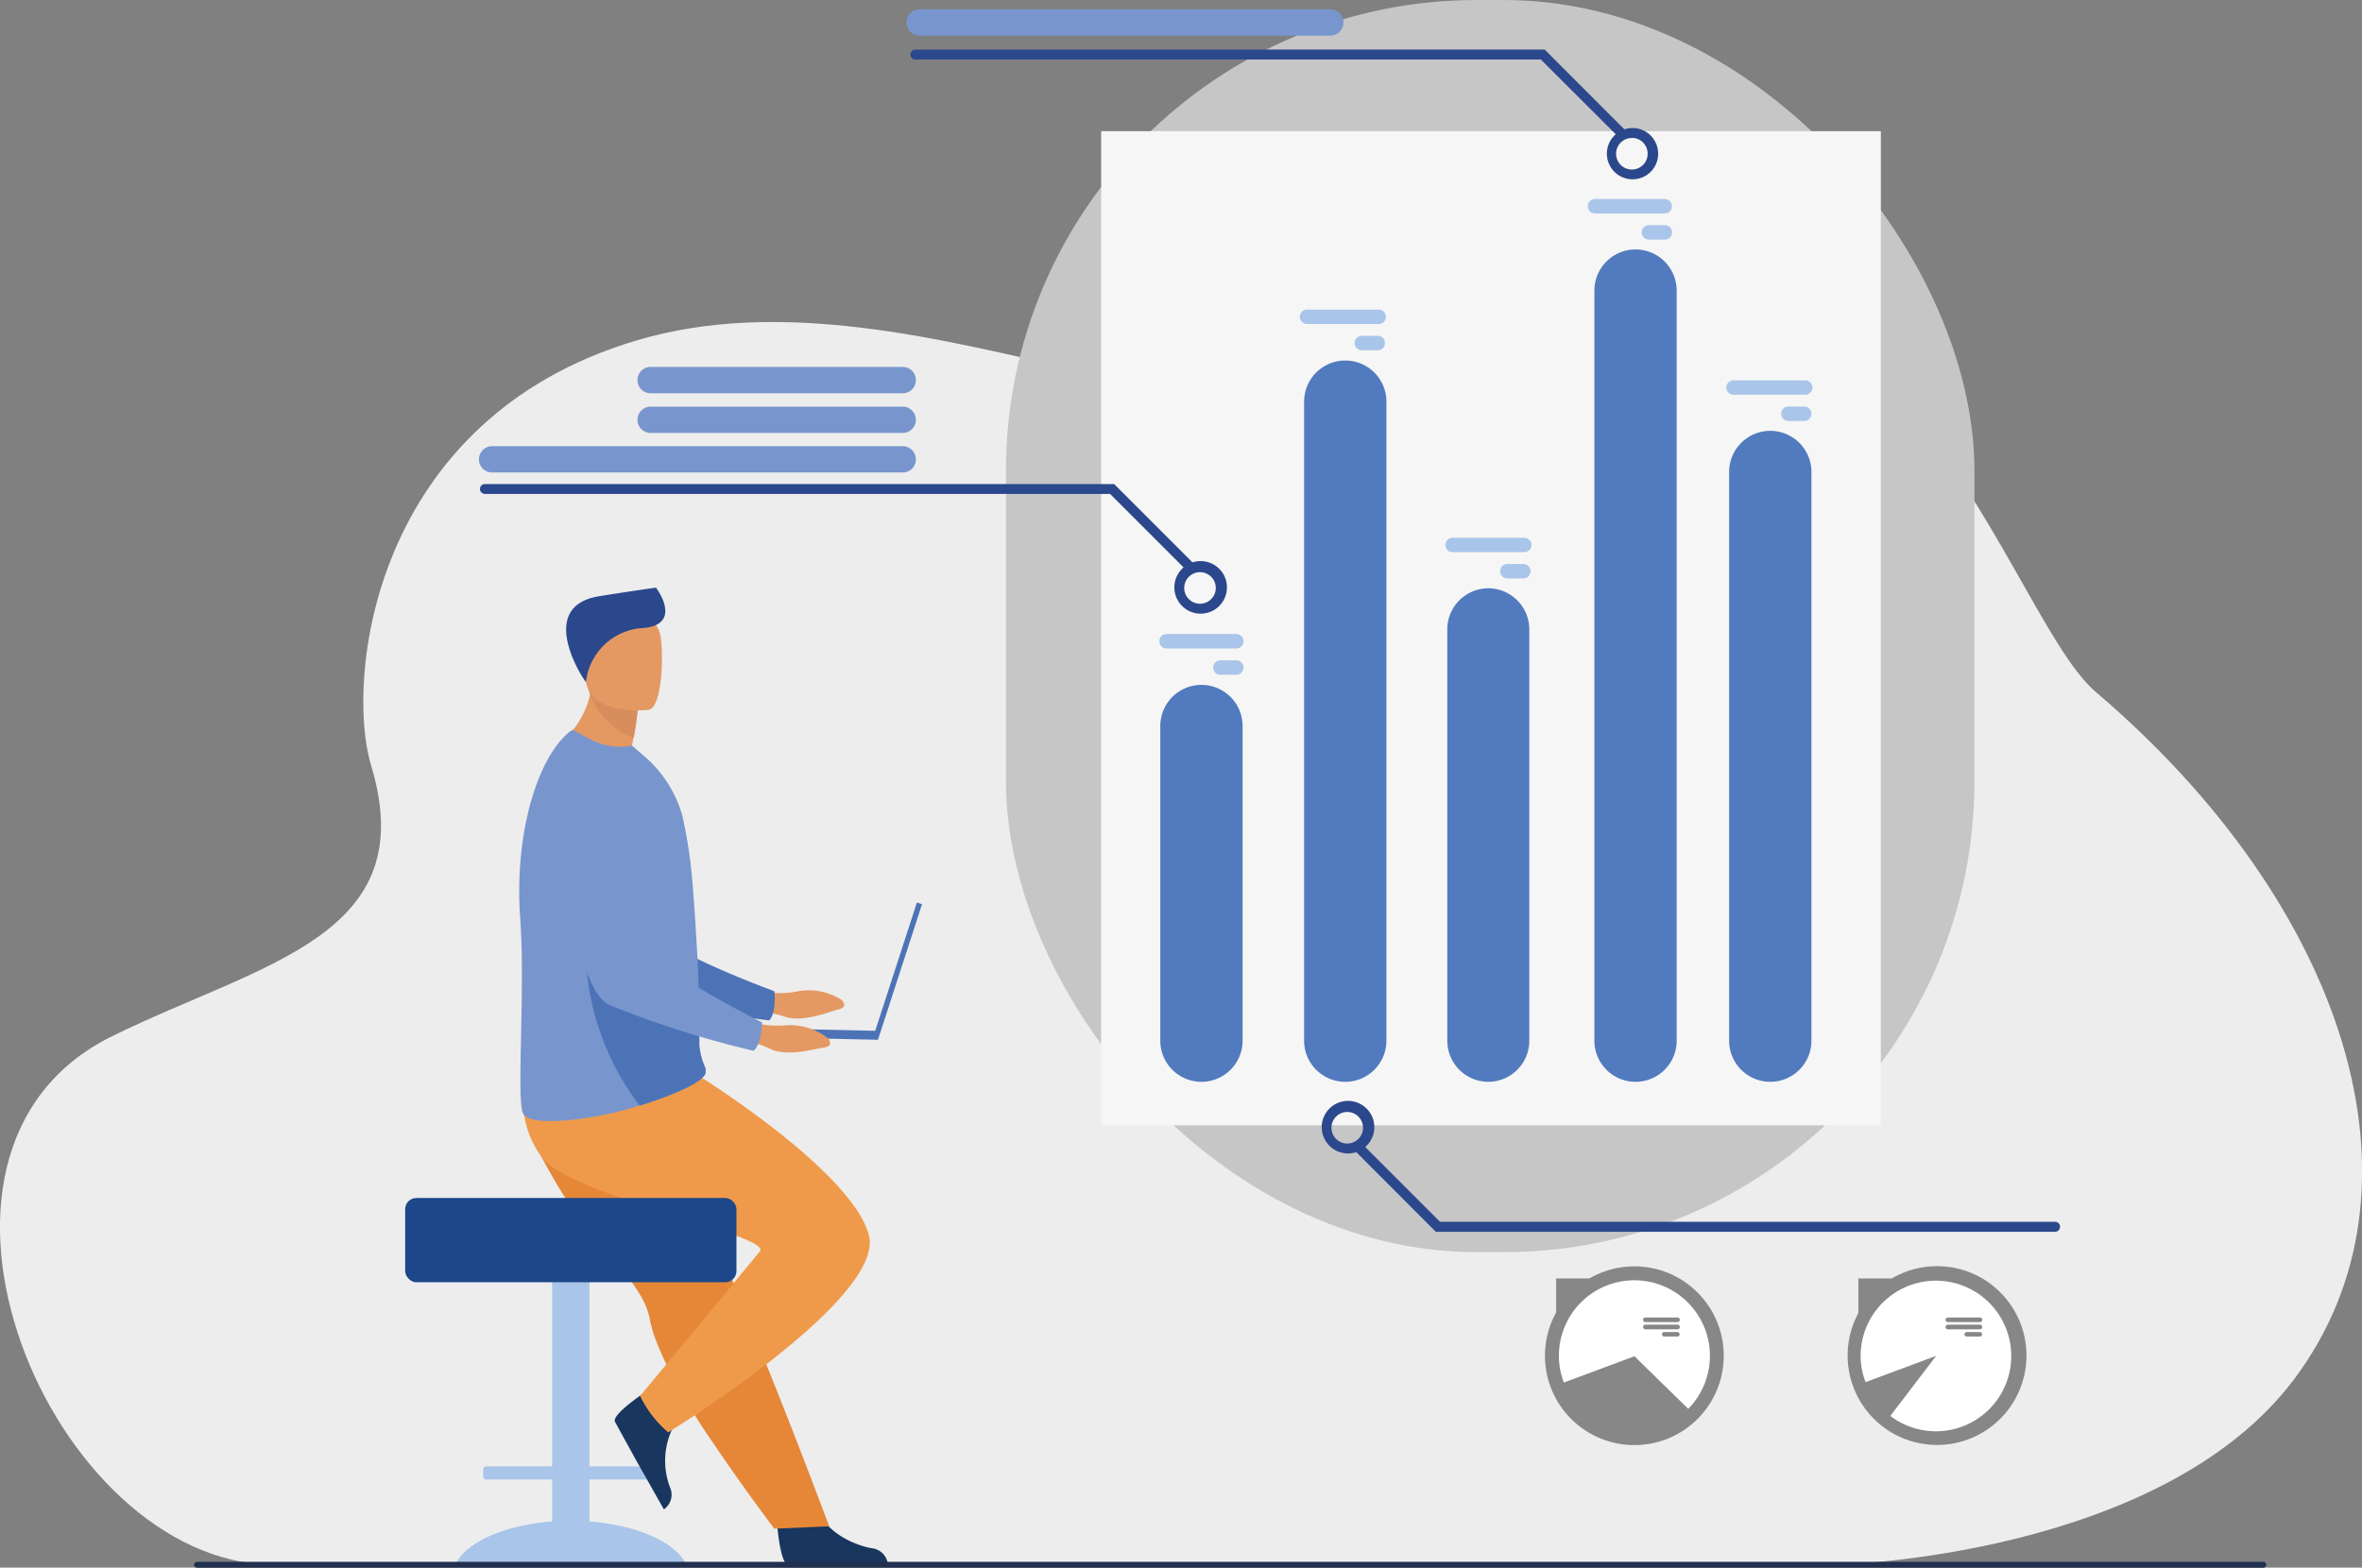
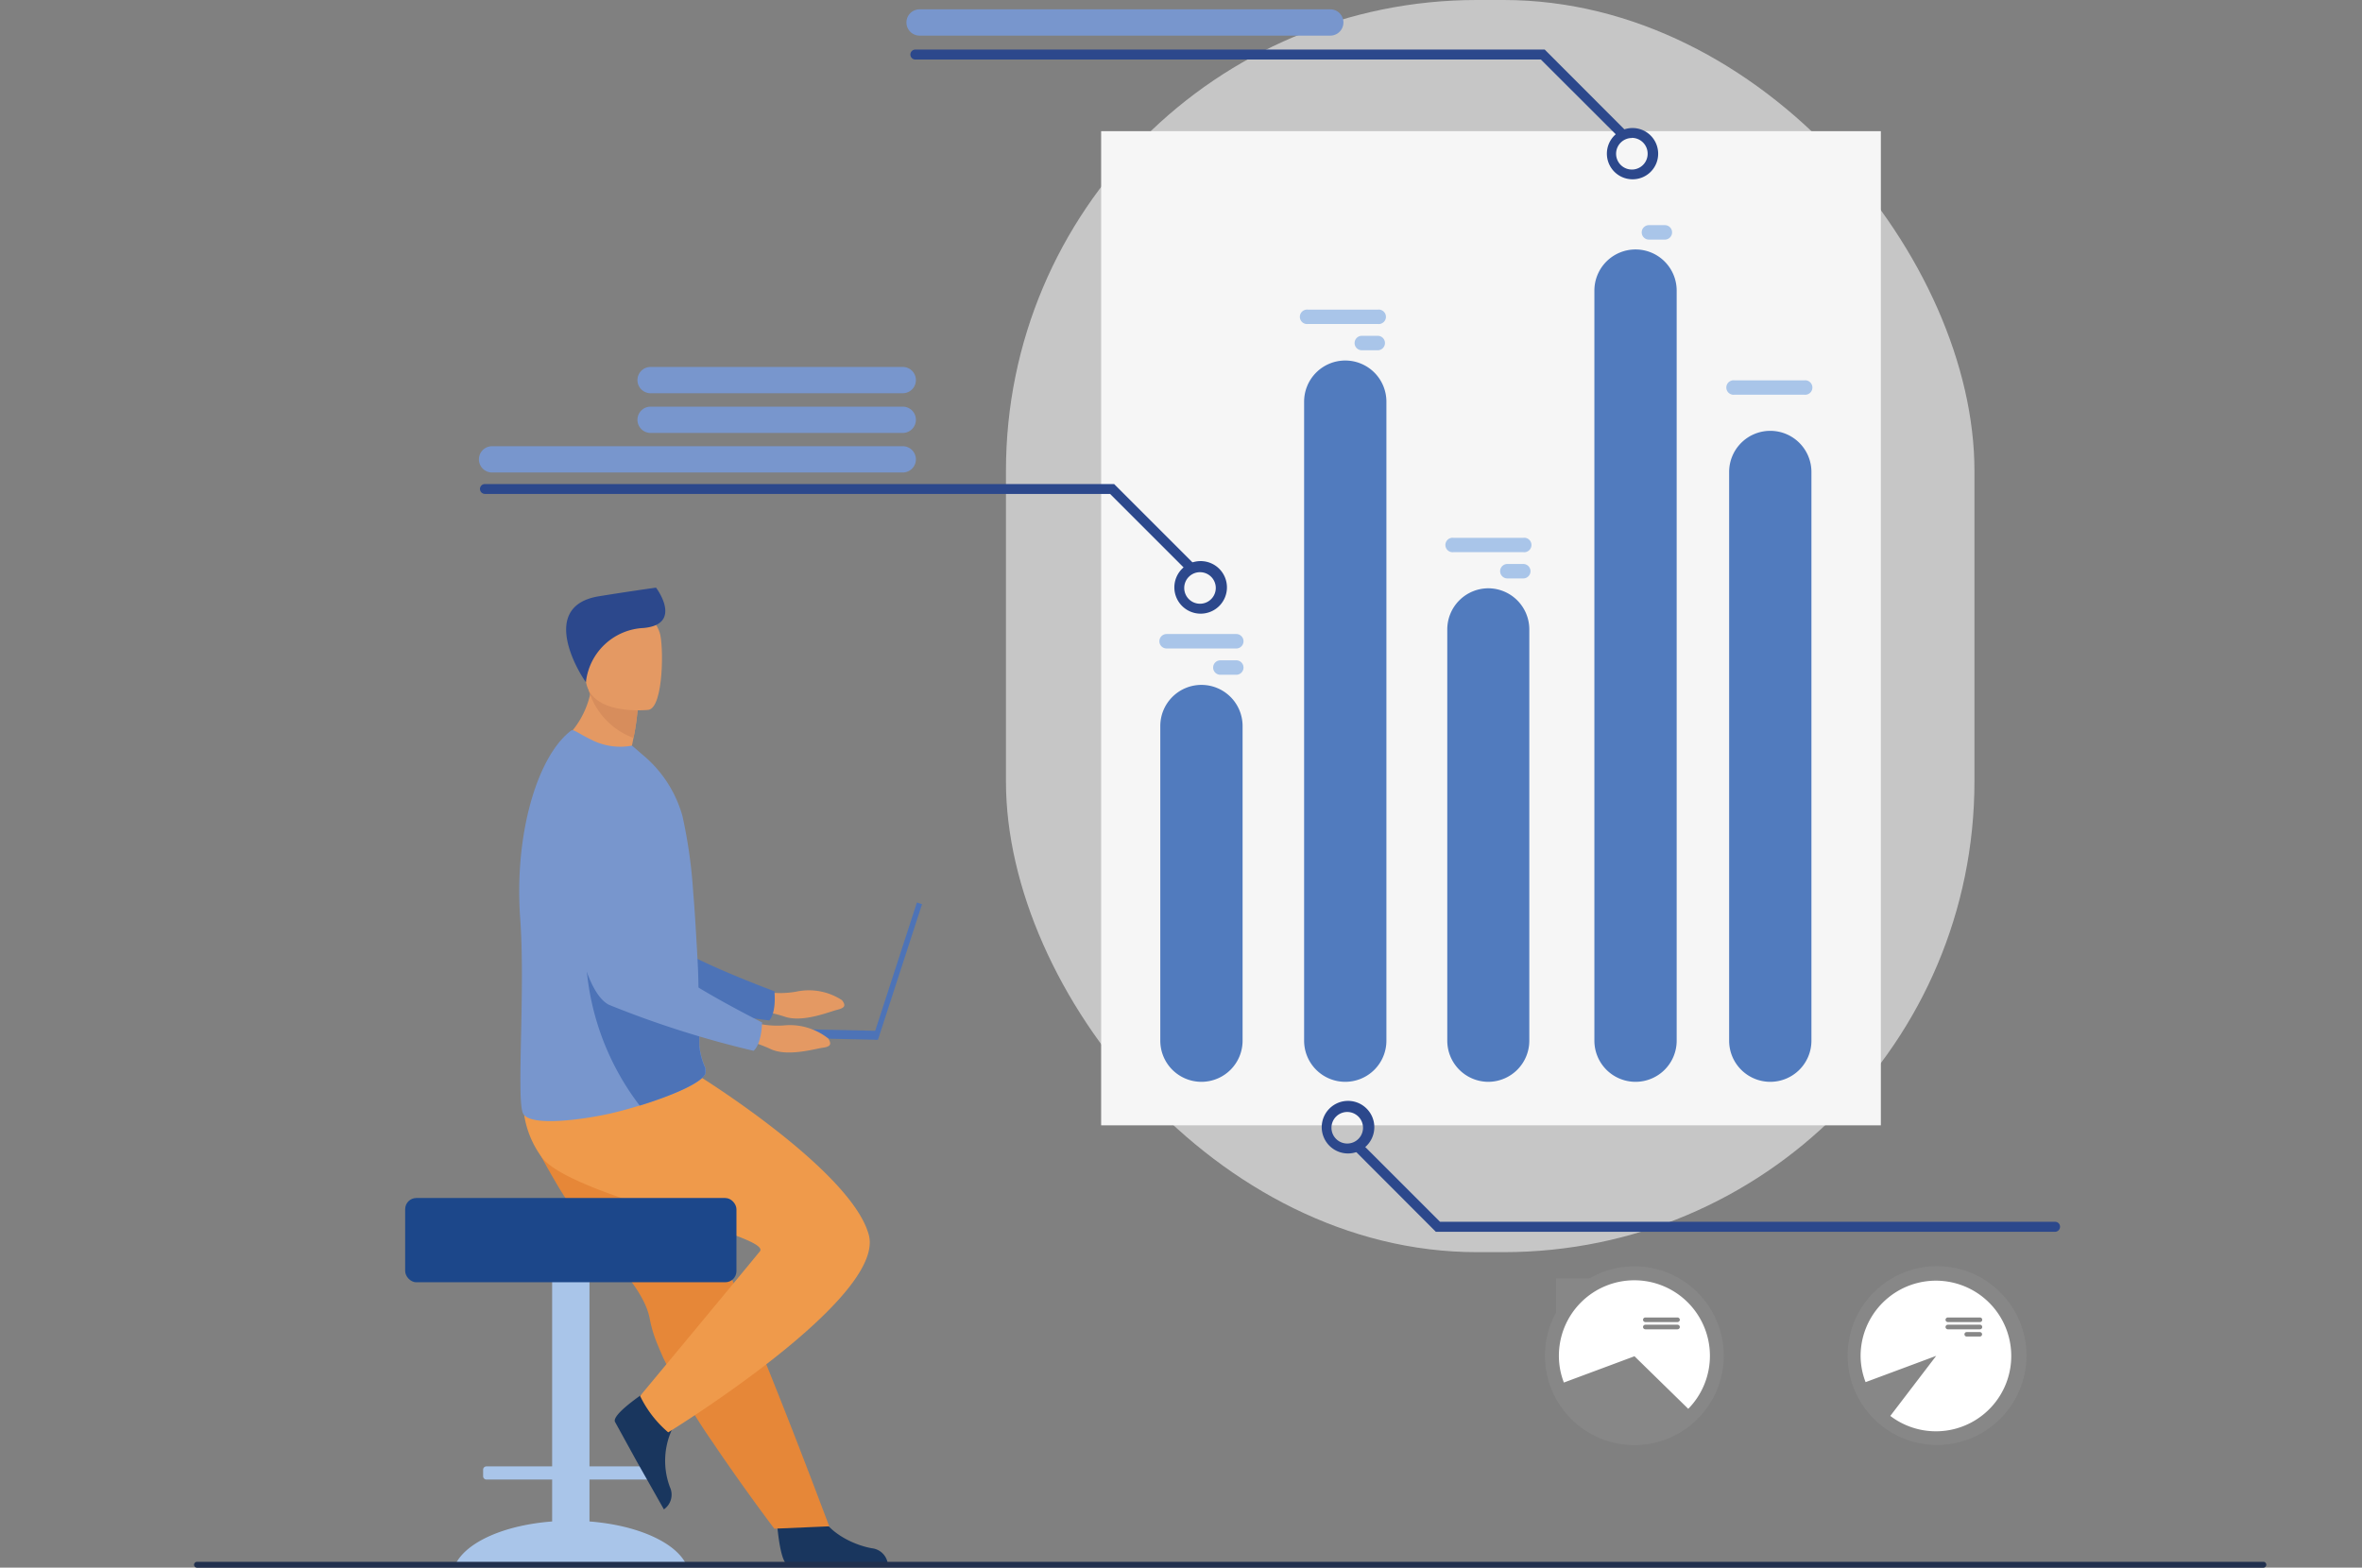
<svg xmlns="http://www.w3.org/2000/svg" viewBox="0 0 179.67 119.27">
  <rect x="0" y="0" width="179.67" height="119.27" fill="#808080" stroke="none" />
-   <path d="m163.08 92c-7.38-6.3-16.28-44.25-46.75-24.48-15.74 10.18-42.33-8.8-64.26-2.25-20.18 6-22.13 25.86-20.17 32.33 3.94 13.05-8.33 15-19.72 20.61-17.86 8.8-4.62 40.05 12.25 40.2s119 0 119 0 24.54-.56 34.73-14.09c10.93-14.55 3.97-36.1-15.08-52.32z" fill="#ededed" transform="translate(-3.67 -39.36)" />
  <path d="m62.75 154.91s.21 3.45.88 3.5h3.37 4.21a1.37 1.37 0 0 0 -1.21-1.25c-1.23-.21-3.29-1.08-4-2.7s-3.25.45-3.25.45z" fill="#19365e" transform="translate(-3.67 -39.36)" />
  <path d="m61.23 114.69a7.05 7.05 0 0 0 3 .12 4.6 4.6 0 0 1 3.49.65c.32.42.2.59-.37.73s-2.62 1-4 .52a10.41 10.41 0 0 0 -3.09-.52z" fill="#e49963" transform="translate(-3.67 -39.36)" />
  <path d="m45.4 98.78s2.06 14.62 5.47 15.93a76.19 76.19 0 0 0 11.31 2.29s.54-.44.4-2.22c0 0-7.78-2.86-8.89-4.41-1.64-2.31 1-9.45-1-11.62s-5.58-3.14-7.29.03z" fill="#4d73b7" transform="translate(-3.67 -39.36)" />
  <path d="m45.67 155.12v-3.19h-5a.25.25 0 0 1 -.25-.24v-.51a.25.25 0 0 1 .25-.25h5v-18.15a.93.93 0 0 1 .92-.93h1a.93.93 0 0 1 .92.93v18.15h5a.25.25 0 0 1 .25.25v.51a.25.25 0 0 1 -.25.24h-5v3.19c3.63.28 6.54 1.58 7.36 3.27h-17.56c.82-1.69 3.69-2.99 7.36-3.27z" fill="#a9c5e9" transform="translate(-3.67 -39.36)" />
  <path d="m46.1 129.58a24.64 24.64 0 0 0 2 2.88c2.21 2.79 4.62 5.09 5 7.27a9.75 9.75 0 0 0 .38 1.39c.18.5.4 1 .65 1.57a47.45 47.45 0 0 0 3.74 6.39c2.42 3.59 4.7 6.59 4.7 6.59l4.18-.18c-.17-.42-2-5.37-4.43-11.43l-3.06-7.6-.4-1-.86-2.27c-2.29-5.69-4.12-10.19-4.12-10.19s-9.14-3.46-10.09-1.22c-.79 1.83-.15 3.64 2.31 7.8z" fill="#e68738" transform="translate(-3.67 -39.36)" />
  <path d="m53.08 145.06s-2.91 1.87-2.63 2.48l1.65 3 2.07 3.66a1.36 1.36 0 0 0 .46-1.69 5.7 5.7 0 0 1 .39-4.84c1.11-1.57-1.94-2.61-1.94-2.61z" fill="#19365e" transform="translate(-3.67 -39.36)" />
  <path d="m57 121.33s11.48 7.15 12.76 12-15.26 15.01-15.26 15.01a8.43 8.43 0 0 1 -2.14-2.77s7.48-9 9.11-11c1-1.23-14.74-4.27-16.66-7.26a7.28 7.28 0 0 1 -1.24-5.5z" fill="#ef9a4b" transform="translate(-3.67 -39.36)" />
  <rect fill="#1c478a" height="6.41" rx=".85" width="25.2" x="30.82" y="91.15" />
  <path d="m51.7 96.27a6.51 6.51 0 0 1 1.75 1.58c-2.75.71-7.31-1.85-7.31-1.85a6.73 6.73 0 0 0 2.42-3.81 2.59 2.59 0 0 0 .09-.4 7.94 7.94 0 0 0 .15-1.43l1.27 1.13 2.1 1.88a18.66 18.66 0 0 1 -.31 2.12c-.05.26-.1.51-.16.78z" fill="#e49963" transform="translate(-3.67 -39.36)" />
  <path d="m43.24 109.24c.39 5.3-.27 13.36.18 14.75.38 1.21 4.92.49 6.68.09.65-.15 1.43-.36 2.24-.61 2.27-.7 4.74-1.7 5-2.45v-.08a.65.65 0 0 0 0-.31 5.26 5.26 0 0 1 -.47-1.73c0-1.05 0-2.28-.07-3.61 0-.15 0-.31 0-.46v-.14c0-1.48-.11-3-.2-4.58-.06-1-.12-1.93-.2-2.85a37.55 37.55 0 0 0 -.82-5.82 9.29 9.29 0 0 0 -3-4.63l-.83-.72a4.82 4.82 0 0 1 -3-.4c-1.08-.51-1.45-.88-1.64-.74-2.54 1.92-4.34 7.82-3.87 14.29z" fill="#7896cd" transform="translate(-3.67 -39.36)" />
  <path d="m52.33 123.48c2.27-.7 4.74-1.7 5-2.45a.24.24 0 0 0 0-.08v-.31a5.26 5.26 0 0 1 -.47-1.73c0-1 0-2.28-.08-3.61a3.54 3.54 0 0 0 0-.46v-.14l-8.56-3.88a20 20 0 0 0 4.11 12.66z" fill="#4d73b7" transform="translate(-3.67 -39.36)" />
  <path d="m52.17 93.39a18.66 18.66 0 0 1 -.31 2.12 5.6 5.6 0 0 1 -3.3-3.3c-.08-.22-.12-.36-.12-.36h.21l1.42-.3z" fill="#d78d5c" transform="translate(-3.67 -39.36)" />
  <path d="m53 93.37s-4.51.51-4.78-2.3-1.04-4.64 1.78-5.07 3.54.58 3.85 1.49.31 5.68-.85 5.88z" fill="#e49963" transform="translate(-3.67 -39.36)" />
  <path d="m48.24 91.26a4.63 4.63 0 0 1 4.39-4.12c2.81-.26 1.24-2.68.94-3.07 0 0-2.15.3-4.36.66-4.63.77-1.43 5.95-.97 6.53z" fill="#2c488c" transform="translate(-3.67 -39.36)" />
  <path d="m71.72 107.82h.41v10.86h-.41z" fill="#4d73b7" transform="matrix(-.951 -.309 .309 -.951 101.67 203.82)" />
  <path d="m59.06 117.68h11.4v.68h-11.4z" fill="#4d73b7" transform="matrix(-1 -.021 .021 -1 123.31 198.03)" />
  <path d="m60.29 116.93a7 7 0 0 0 3 .45 4.69 4.69 0 0 1 3.39 1c.28.46.14.62-.45.7s-2.71.72-4 .07a10.57 10.57 0 0 0 -3-.86z" fill="#e49963" transform="translate(-3.67 -39.36)" />
  <path d="m46.31 99.38s.44 14.76 3.68 16.43a74.93 74.93 0 0 0 11 3.5s.58-.38.65-2.16c0 0-7.43-3.7-8.35-5.37-1.38-2.48 2-9.27.24-11.66s-5.18-3.7-7.22-.74z" fill="#7896cd" transform="translate(-3.67 -39.36)" />
  <rect fill="#c6c6c6" height="95.27" rx="35.82" transform="matrix(-1 0 0 -1 230.38 134.63)" width="73.67" x="80.19" y="39.36" />
  <path d="m87.43 49.35h59.31v75.64h-59.31z" fill="#f6f6f6" transform="matrix(-1 0 0 -1 230.5 134.97)" />
  <g transform="translate(-3.67 -39.36)">
    <path d="m138.33 121.67a3.13 3.13 0 0 1 -3.13-3.13v-43.27a3.13 3.13 0 0 1 3.13-3.13 3.13 3.13 0 0 1 3.13 3.13v43.27a3.13 3.13 0 0 1 -3.13 3.13z" fill="#517bbe" />
    <path d="m128.08 121.67a3.13 3.13 0 0 1 -3.13-3.13v-57.07a3.13 3.13 0 0 1 3.13-3.13 3.13 3.13 0 0 1 3.13 3.13v57.07a3.13 3.13 0 0 1 -3.13 3.13z" fill="#517bbe" />
    <path d="m116.89 121.67a3.13 3.13 0 0 1 -3.13-3.13v-31.29a3.13 3.13 0 0 1 3.13-3.13 3.13 3.13 0 0 1 3.11 3.13v31.29a3.13 3.13 0 0 1 -3.11 3.13z" fill="#517bbe" />
    <path d="m106 121.67a3.13 3.13 0 0 1 -3.13-3.13v-48.62a3.13 3.13 0 0 1 3.13-3.13 3.13 3.13 0 0 1 3.13 3.13v48.62a3.13 3.13 0 0 1 -3.13 3.13z" fill="#517bbe" />
    <path d="m98.19 94.6v23.94a3.13 3.13 0 0 1 -3.13 3.13 3.13 3.13 0 0 1 -3.13-3.13v-23.94a3.13 3.13 0 0 1 3.13-3.13 3.13 3.13 0 0 1 3.13 3.13z" fill="#517bbe" />
    <path d="m103.17 62.92h5.3a.55.55 0 1 1 0 1.09h-5.3a.55.55 0 1 1 0-1.09z" fill="#a9c5e9" />
    <path d="m107.26 64.91h1.21a.55.55 0 1 1 0 1.1h-1.21a.55.55 0 1 1 0-1.1z" fill="#a9c5e9" />
-     <path d="m125 54.5h5.3a.55.55 0 0 1 0 1.1h-5.3a.55.55 0 0 1 0-1.1z" fill="#a9c5e9" />
    <path d="m129.1 56.49h1.21a.55.55 0 0 1 .55.55.55.55 0 0 1 -.55.55h-1.21a.55.55 0 0 1 -.55-.55.55.55 0 0 1 .55-.55z" fill="#a9c5e9" />
    <path d="m135.61 68.3h5.3a.55.55 0 1 1 0 1.09h-5.3a.55.55 0 1 1 0-1.09z" fill="#a9c5e9" />
-     <path d="m139.7 70.29h1.21a.55.55 0 0 1 .55.55.55.55 0 0 1 -.55.55h-1.21a.55.55 0 0 1 -.54-.55.55.55 0 0 1 .54-.55z" fill="#a9c5e9" />
    <path d="m114.24 80.28h5.3a.55.55 0 1 1 0 1.09h-5.3a.55.55 0 1 1 0-1.09z" fill="#a9c5e9" />
    <path d="m118.33 82.27h1.21a.55.55 0 0 1 .55.55.55.55 0 0 1 -.55.55h-1.21a.55.55 0 0 1 -.55-.55.55.55 0 0 1 .55-.55z" fill="#a9c5e9" />
    <path d="m92.41 87.6h5.3a.55.55 0 1 1 0 1.1h-5.3a.55.55 0 0 1 0-1.1z" fill="#a9c5e9" />
    <path d="m96.5 89.6h1.21a.55.55 0 0 1 0 1.1h-1.21a.55.55 0 1 1 0-1.1z" fill="#a9c5e9" />
    <path d="m95.06 86.05a2 2 0 1 1 1.94-2 2 2 0 0 1 -1.94 2zm0-3.15a1.2 1.2 0 1 0 0 2.39 1.2 1.2 0 0 0 0-2.39z" fill="#2c488c" />
    <path d="m94.23 82.9a.35.35 0 0 1 -.27-.11l-5.85-5.85h-47.56a.38.38 0 0 1 -.37-.38.37.37 0 0 1 .37-.37h47.87l6.07 6.07a.37.37 0 0 1 0 .53.34.34 0 0 1 -.26.11z" fill="#2c488c" />
    <path d="m106.26 127.12a2 2 0 1 1 1.95-2 2 2 0 0 1 -1.95 2zm0-3.15a1.2 1.2 0 1 0 0 2.39 1.2 1.2 0 0 0 0-2.39z" fill="#2c488c" />
    <path d="m160 133.08h-47.11l-6.07-6.08a.38.38 0 0 1 0-.54.37.37 0 0 1 .53 0l5.86 5.86h46.79a.37.37 0 0 1 .37.37.38.38 0 0 1 -.37.39z" fill="#2c488c" />
    <path d="m127.8 53a1.95 1.95 0 1 1 2-2 1.94 1.94 0 0 1 -2 2zm0-3.14a1.2 1.2 0 1 0 1.2 1.14 1.2 1.2 0 0 0 -1.2-1.15z" fill="#2c488c" />
    <path d="m127 49.85a.38.38 0 0 1 -.26-.11l-5.86-5.85h-47.58a.38.38 0 1 1 0-.76h47.87l6.07 6.08a.37.37 0 0 1 0 .53.39.39 0 0 1 -.24.11z" fill="#2c488c" />
    <path d="m72.34 75.31h-31.24a1 1 0 0 1 -1-1 1 1 0 0 1 1-1h31.24a1 1 0 0 1 1 1 1 1 0 0 1 -1 1z" fill="#7896cd" />
    <path d="m72.34 72.3h-19.18a1 1 0 0 1 -1-1 1 1 0 0 1 1-1h19.18a1 1 0 0 1 1 1 1 1 0 0 1 -1 1z" fill="#7896cd" />
    <path d="m72.34 69.28h-19.18a1 1 0 0 1 -1-1 1 1 0 0 1 1-1h19.18a1 1 0 0 1 1 1 1 1 0 0 1 -1 1z" fill="#7896cd" />
    <path d="m104.86 42.07h-31.24a1 1 0 0 1 -1-1 1 1 0 0 1 1-1h31.24a1 1 0 0 1 1 1 1 1 0 0 1 -1 1z" fill="#7896cd" />
  </g>
  <circle cx="124.32" cy="103.15" fill="#878787" r="6.8" />
  <path d="m128 136.77a5.75 5.75 0 0 1 4.09 9.78l-4.09-4-5.37 2a5.61 5.61 0 0 1 -.38-2 5.74 5.74 0 0 1 5.75-5.78z" fill="#fff" transform="translate(-3.67 -39.36)" />
  <path d="m128.83 139.6h2.44a.18.18 0 0 1 .18.17.18.18 0 0 1 -.18.18h-2.44a.18.18 0 0 1 -.18-.18.18.18 0 0 1 .18-.17z" fill="#878787" transform="translate(-3.67 -39.36)" />
  <path d="m128.83 140.15h2.44a.18.18 0 0 1 .18.18.18.18 0 0 1 -.18.17h-2.44a.18.18 0 0 1 -.18-.17.18.18 0 0 1 .18-.18z" fill="#878787" transform="translate(-3.67 -39.36)" />
-   <path d="m130.26 140.71h1a.17.17 0 1 1 0 .34h-1a.17.17 0 0 1 0-.34z" fill="#878787" transform="translate(-3.67 -39.36)" />
  <path d="m118.37 99.96 2.69-2.69h-2.69z" fill="#878787" />
  <circle cx="150.95" cy="142.52" fill="#878787" r="6.8" transform="matrix(.05 -.999 .999 .05 -2.58 246.81)" />
  <path d="m145.2 142.52a5.73 5.73 0 1 1 2.26 4.57l3.49-4.57-5.37 2a5.61 5.61 0 0 1 -.38-2z" fill="#fff" transform="translate(-3.67 -39.36)" />
  <path d="m151.83 139.6h2.45a.17.17 0 0 1 .17.17.17.17 0 0 1 -.17.18h-2.45a.18.18 0 0 1 -.17-.18.18.18 0 0 1 .17-.17z" fill="#878787" transform="translate(-3.67 -39.36)" />
  <path d="m151.83 140.15h2.45a.17.17 0 0 1 .17.18.17.17 0 0 1 -.17.17h-2.45a.18.18 0 0 1 -.17-.17.18.18 0 0 1 .17-.18z" fill="#878787" transform="translate(-3.67 -39.36)" />
  <path d="m153.27 140.71h1a.17.17 0 0 1 0 .34h-1a.17.17 0 1 1 0-.34z" fill="#878787" transform="translate(-3.67 -39.36)" />
-   <path d="m141.36 99.96 2.69-2.69h-2.69z" fill="#878787" />
  <path d="m175.83 158.64h-157.17a.23.23 0 0 1 -.23-.23.23.23 0 0 1 .23-.22h157.17a.22.22 0 0 1 .23.22.23.23 0 0 1 -.23.23z" fill="#21304e" transform="translate(-3.67 -39.36)" />
</svg>